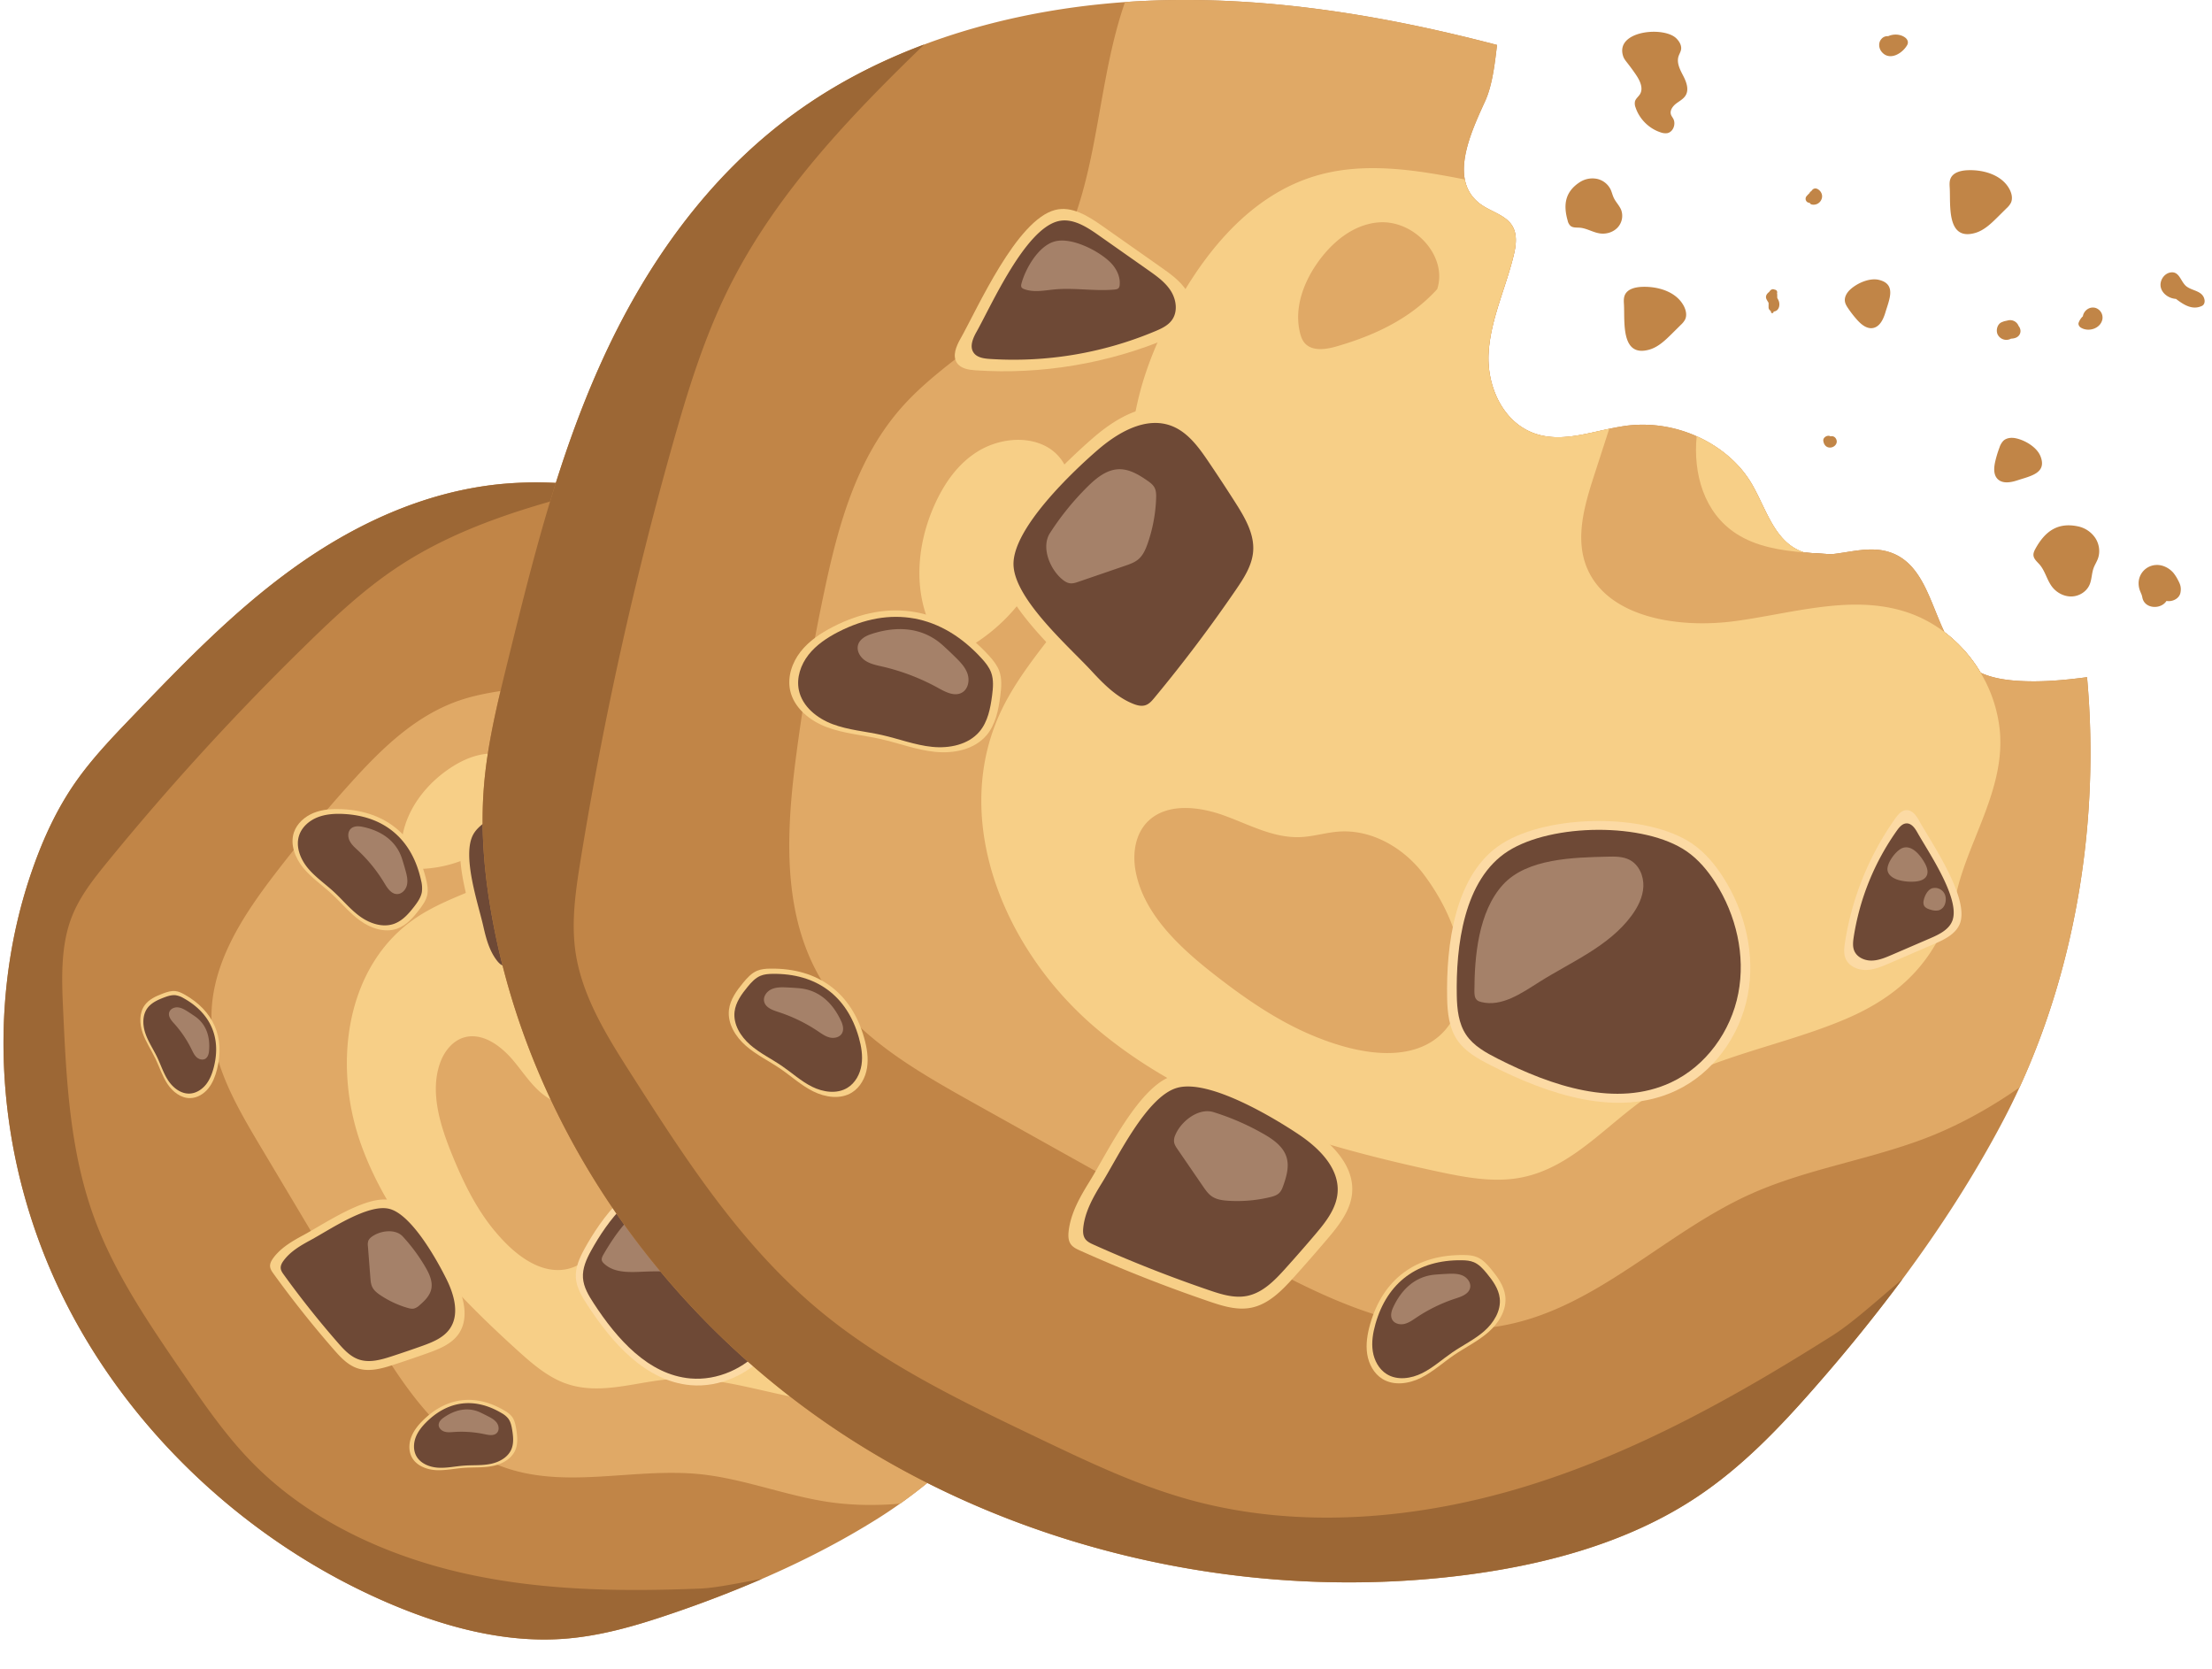
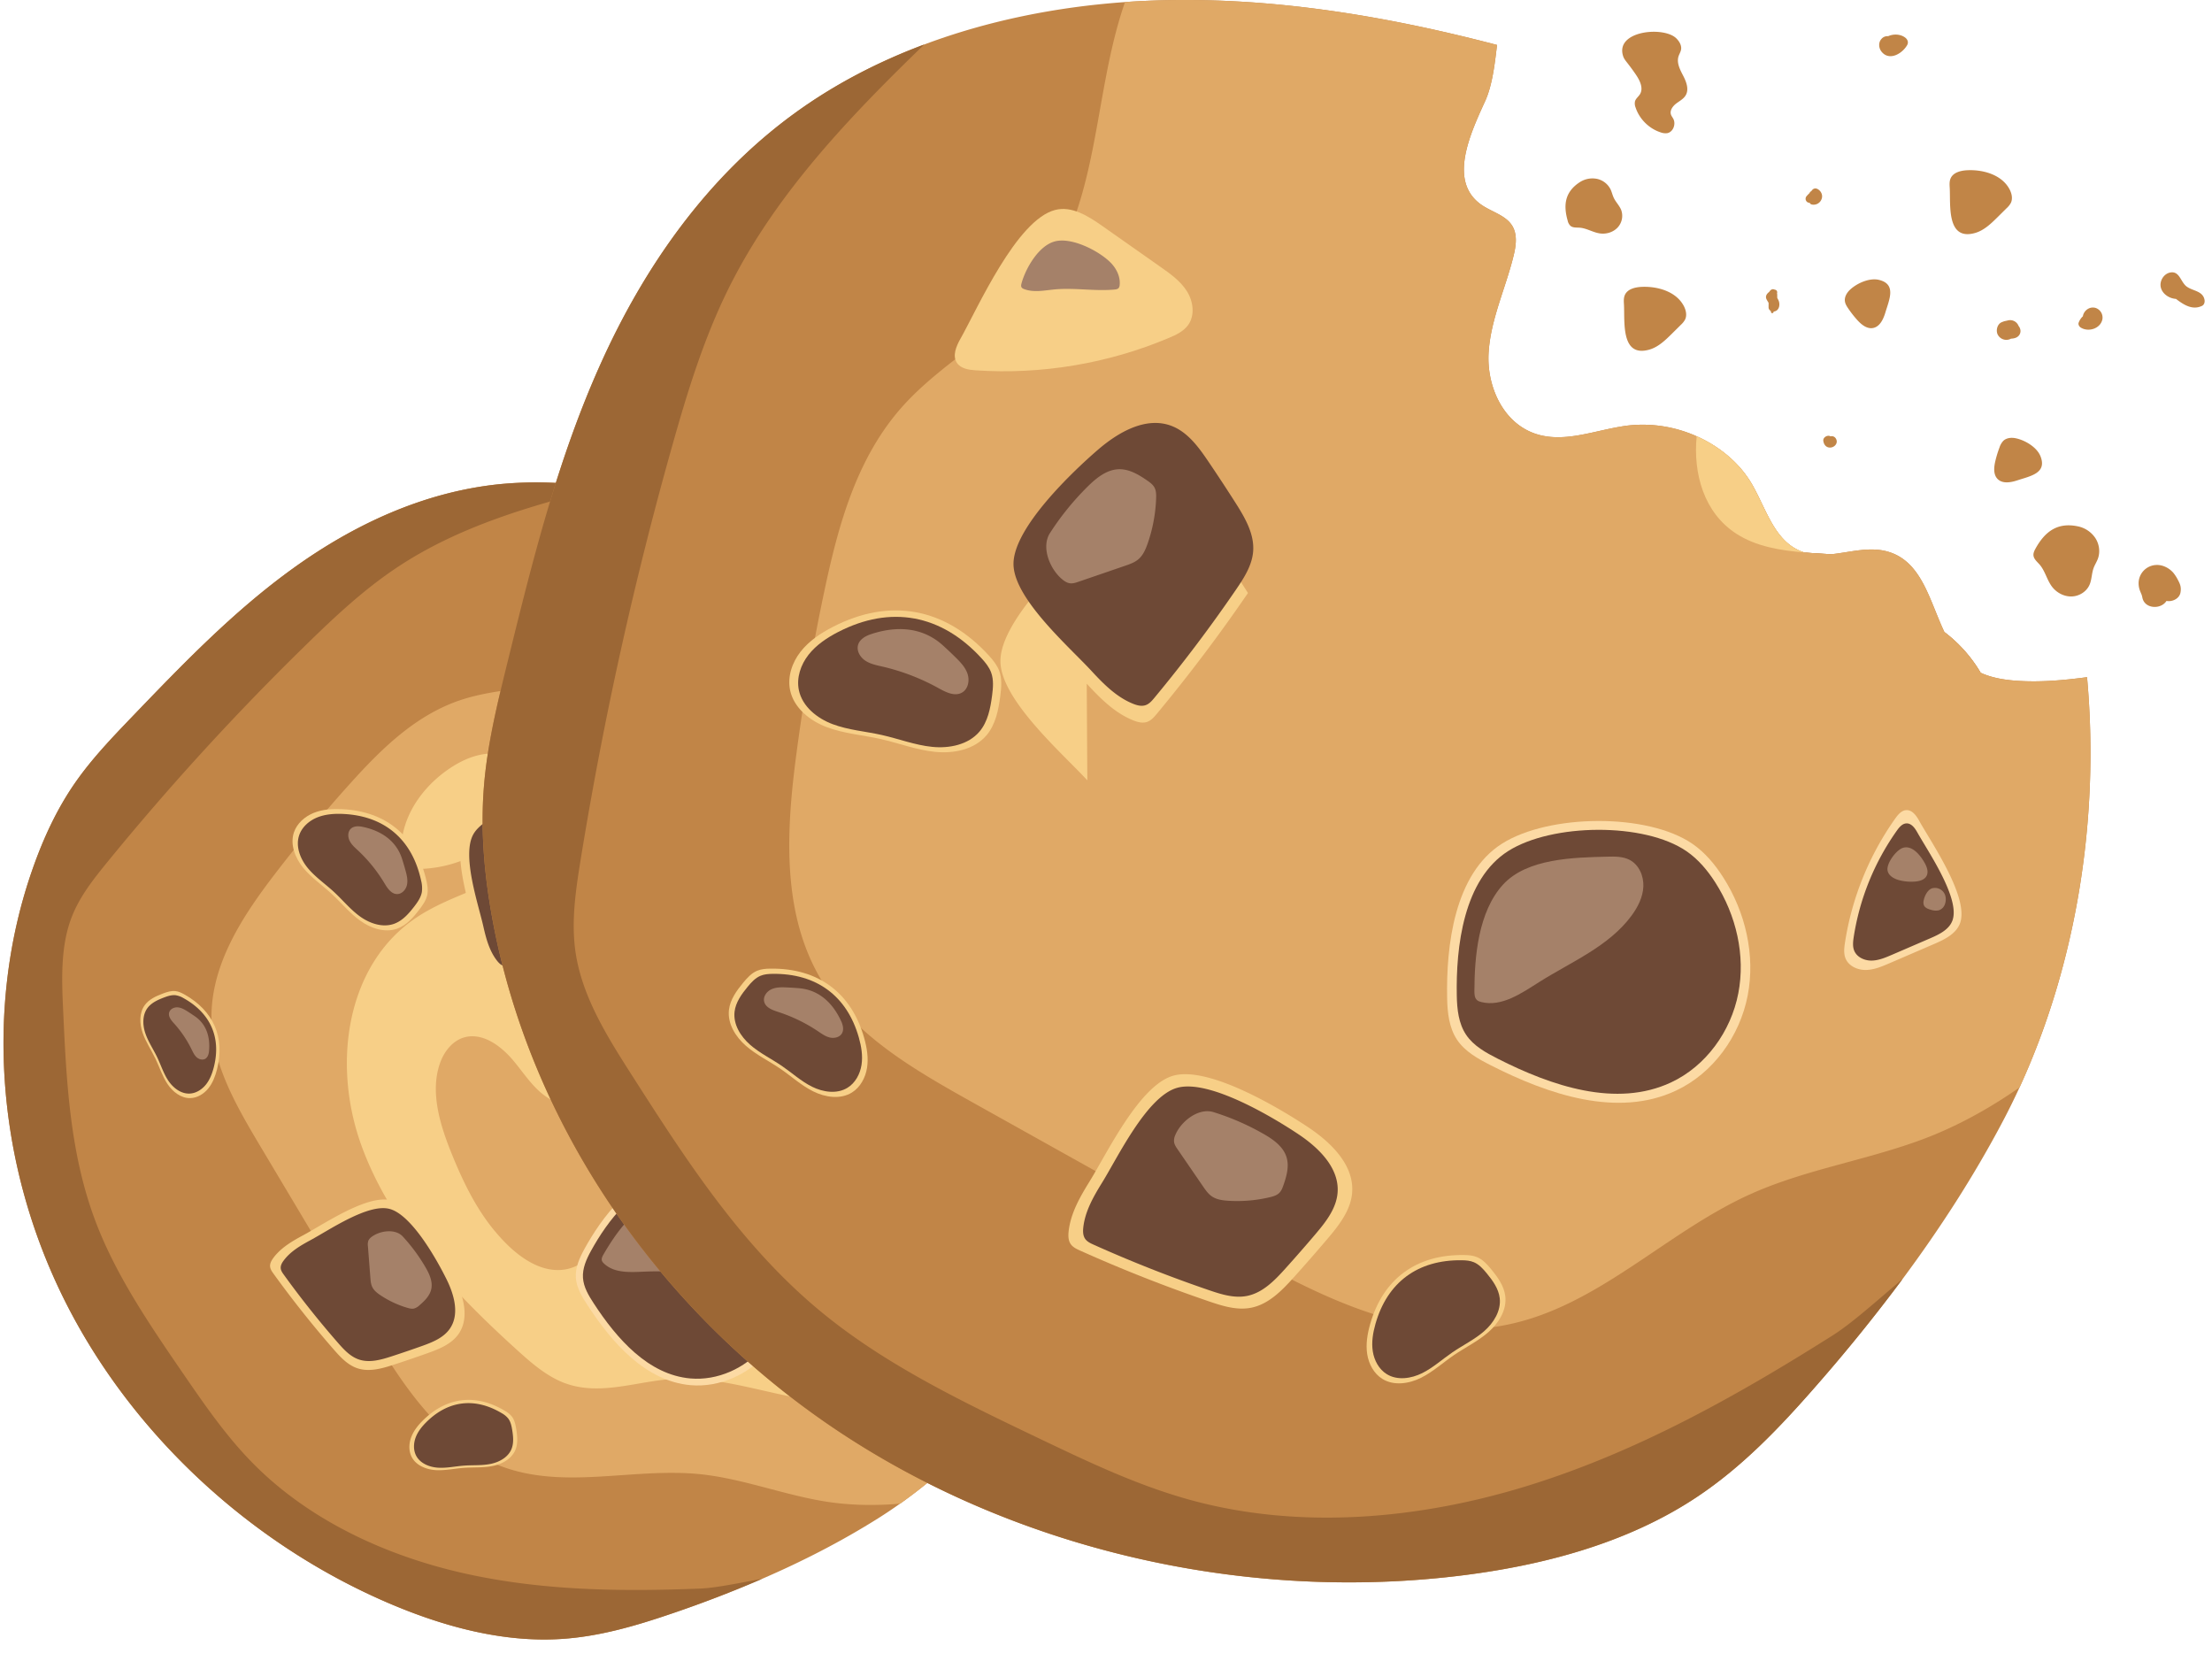
<svg xmlns="http://www.w3.org/2000/svg" width="110" height="83" viewBox="0 0 110 83">
  <path fill="#c18547" d="M48.131 55.258l.245.16c-.297-.133-.574-.292-.791-.526.18.125.364.245.546.366m2.679 6.33a2.352 2.352 0 01-.123-.197c-.278-.51-.309-1.08-.26-1.66.25.59.377 1.226.383 1.857m-4.347-17.322a.69.69 0 01.186-.263c.187-.138.45-.058.656.049.506.264.966.755.931 1.326-.01.157-.065.325-.197.414a.7.7 0 01-.217.083l-.428.112c-.314.084-.643.166-.957.087-1.01-.257-.24-1.28.026-1.808m11.85 2.154a.696.696 0 01.187-.263c.187-.138.45-.058.655.048.507.265.966.756.932 1.327-.01.157-.066.324-.197.414a.691.691 0 01-.217.083l-.429.112c-.313.084-.643.166-.956.087-1.01-.257-.24-1.28.025-1.808m-7.555-9.636c-.019.089-.004.18.008.27.024.17.044.34.055.51.018.243-.003.538-.217.656-.089.049-.201.057-.275.13a.373.373 0 00-.09.196c-.085.416.04.87.325 1.185.05.056.109.11.179.136.2.076.432-.115.438-.33 0-.053-.008-.108.003-.161.028-.147.195-.223.342-.242.149-.02.307-.01.438-.085.207-.117.253-.392.263-.63.01-.237.02-.505.196-.666.061-.057.142-.096.196-.16.096-.116.091-.286.05-.43-.169-.588-1.72-1.296-1.911-.379m2.782 10.98c-.15.034-.302.118-.36.262a.604.604 0 00-.023.27c.012.168.035.334.07.499.045.21.131.448.333.522.23.084.471-.084.649-.252.346-.326.829-.66.372-1.094-.246-.235-.72-.282-1.04-.207m2.409 7.368c-.114-.103-.27-.178-.421-.143a.599.599 0 00-.233.136 3.69 3.69 0 00-.37.344c-.147.157-.29.363-.236.573.063.236.34.336.58.385.466.096 1.015.3 1.11-.323.049-.336-.184-.752-.43-.972M54.623 58.8a.415.415 0 00-.173.164c-.055.12 0 .257.024.387.055.287-.047.585-.012.875a.85.85 0 00.412.637.711.711 0 00.745-.03c.165-.117.265-.307.42-.437.094-.08.206-.134.3-.215a.822.822 0 00.276-.668.965.965 0 00-.325-.653c-.52-.462-1.053-.432-1.667-.06M46.22 40.774a.35.35 0 00-.007.2c.04.103.153.153.245.214.203.138.32.375.512.527a.715.715 0 00.623.133.597.597 0 00.424-.459c.028-.168-.025-.34-.01-.51.008-.102.041-.202.05-.305a.692.692 0 00-.231-.561.813.813 0 00-.581-.193c-.583.035-.883.368-1.026.954m12.156 21.468a1.45 1.45 0 00-.014-.314.77.77 0 00-.38-.536.638.638 0 00-.851.248.754.754 0 00-.09.263l-.017.14-.025.086c-.138.388.347.695.666.526a.39.39 0 00.072.048l.01.006c.156.083.37.074.486-.062.11-.13.137-.237.141-.405m-.386-10.353a.267.267 0 000-.103l.003-.01a.314.314 0 00-.229-.34l-.097-.03-.043-.014v.002a.705.705 0 00-.085-.014c-.172-.016-.336.168-.328.333.01.187.147.315.33.327l.004.002c.108.056.233.086.34.014a.243.243 0 00.105-.167m-7.47.154c.017-.102-.041-.178-.12-.199-.01-.014-.018-.028-.033-.04-.075-.059-.219-.05-.262.05-.05.12-.036.255.09.323.124.067.302.018.325-.134m.663-5.153c.013-.047.012-.094.013-.141l.06-.108c.006-.01.007-.02.01-.03.042-.039.06-.106.007-.148l-.007-.004a.121.121 0 00-.11-.063.24.24 0 00-.098.03c-.077.009-.15.036-.188.101-.035.061-.018.15-.023.22l-.075.13a.142.142 0 00.001.148l-.014.045c-.017.057.072.08.09.024l.017.01c.156.057.28-.073.317-.213m3.121-2.731a.144.144 0 00-.19-.053c-.014.007-.028.01-.042.014a.08.08 0 00-.072.024c-.048.014-.096.026-.146.043-.12.044-.125.203-.024.251a.11.11 0 00.03.087.294.294 0 00.392.014c.117-.09.132-.26.053-.38m9.745 10.082c.104-.3-.2-.466-.306-.708-.108-.242.06-.593-.244-.708-.221-.084-.49.064-.553.286-.066.229.068.482.26.607l.019.048c.126.295.293.59.644.615.088.005.154-.066.18-.14m-3.432-1.662c-.136-.14-.362-.126-.497.006a.222.222 0 00-.025.03.57.57 0 00-.236.116c-.055.042-.054.13-.026.185.144.275.564.377.79.137a.353.353 0 00-.005-.476m-1.024-11.451a.6.6 0 00-.488-.34.273.273 0 00-.252-.034c-.159.05-.242.227-.218.384.064.431.595.42.887.249.096-.057.111-.164.071-.26" />
  <path fill="#c18547" d="M44.763 74.76c-.357.252-.715.493-1.08.723-1.833 1.154-3.776 2.15-5.788 3.02a59.558 59.558 0 01-4.467 1.717c-1.784.61-3.619 1.154-5.542 1.272-2.902.18-5.862-.625-8.603-1.803-7.041-3.028-12.984-8.657-16.235-15.375-3.25-6.718-3.771-14.45-1.421-21.124.527-1.5 1.196-2.954 2.1-4.257.83-1.197 1.845-2.256 2.857-3.31 2.513-2.615 5.04-5.244 8.012-7.38 2.97-2.138 6.435-3.776 10.223-4.168a18.904 18.904 0 015.076.187c2.33.388 4.634 1.166 6.79 2.215.25.122.498.247.746.376 3.626 1.902 6.824 4.525 9.722 7.392-.439.592-.874 1.158-1.342 1.49-.763.54-1.697 1.21-1.97 2.005-.11.318-.113.653.041 1.009.175.401.548.747.58 1.173.028.373-.218.69-.47.955-.81.85-1.819 1.534-2.458 2.512-.64.977-.797 2.417.083 3.32.583.598 1.431.795 2.243 1.059.214.07.428.146.633.234a4.594 4.594 0 011.87 1.515c.514.709.824 1.55.83 2.384.008 1.02-.341 2.179.384 2.98l.012.014c.182.125.365.244.546.366.08.053.163.105.245.158.495.219 1.046.366 1.476.676.074.052.142.107.208.17.922.886.462 2.203.359 3.46v.002c.251.59.378 1.226.385 1.857.24.34.579.62.933.86.68.462 1.429.809 2.196 1.126-2.08 4.502-5.327 8.466-9.174 11.19" />
  <path fill="#9c6735" d="M29.894 24.263a18.91 18.91 0 00-5.077-.186c-3.787.392-7.252 2.03-10.222 4.167-2.97 2.136-5.499 4.765-8.012 7.38-1.012 1.055-2.027 2.113-2.857 3.31-.904 1.303-1.573 2.757-2.1 4.258-2.35 6.672-1.828 14.406 1.42 21.123 3.25 6.718 9.194 12.347 16.235 15.375 2.74 1.179 5.702 1.983 8.602 1.803 1.924-.118 3.758-.664 5.543-1.272a59.624 59.624 0 004.468-1.718c-1.139.203-2.28.45-3.081.482-3.902.155-7.867.111-11.744-.76-3.876-.872-7.69-2.631-10.486-5.463-1.338-1.354-2.412-2.92-3.481-4.475-1.662-2.426-3.343-4.88-4.36-7.582-1.266-3.361-1.44-6.927-1.6-10.425-.074-1.604-.14-3.259.439-4.72.394-.998 1.07-1.853 1.75-2.687a129.611 129.611 0 019.988-10.909c1.4-1.365 2.839-2.705 4.487-3.791 2.993-1.975 6.496-3.013 10.087-3.91" />
  <path fill="#e0a966" d="M44.767 74.762c-1.289.113-2.582.083-3.8-.118-2.062-.343-4.07-1.13-6.14-1.345-3.344-.344-6.78.803-9.955-.416-3.018-1.158-4.889-4.093-6.512-6.813-1.798-3.017-3.597-6.031-5.395-9.046-1.121-1.88-2.272-3.848-2.43-5.95-.216-2.843 1.41-5.364 3.101-7.573a74.16 74.16 0 013.758-4.523c1.558-1.73 3.283-3.446 5.57-4.19 1.933-.63 4.128-.517 6.026-1.23 3.374-1.269 5.036-4.783 7.699-7.079.251.122.499.248.746.377 3.626 1.902 6.824 4.524 9.721 7.39-.438.593-.872 1.16-1.34 1.49-.763.542-1.697 1.212-1.971 2.006-.11.318-.113.653.04 1.009.177.402.55.748.582 1.174.027.372-.218.69-.47.954-.81.85-1.82 1.535-2.459 2.513-.639.976-.797 2.416.083 3.32.583.598 1.432.794 2.243 1.059.215.07.429.145.633.233a4.594 4.594 0 011.87 1.515c.515.71.825 1.55.83 2.385.008 1.02-.34 2.178.384 2.979l.013.014c.18.125.364.245.546.366l.244.159c.495.218 1.046.366 1.476.675.073.052.143.108.208.17.922.887.463 2.203.359 3.46l.001.003c.25.59.378 1.226.384 1.856.24.341.58.621.933.86.68.462 1.43.81 2.197 1.126-2.08 4.502-5.328 8.466-9.175 11.19" />
  <path fill="#f7cf87" d="M50.393 63.628c-.812 1.813-2.733 2.718-4.034 4.052-1.536 1.573-3.197 2.286-5.636 1.991-2.429-.293-4.837-1.266-7.245-1.111-1.792.113-3.595.842-5.33.232-.907-.32-1.66-.97-2.376-1.615-3.276-2.96-6.417-6.305-7.838-10.333-1.419-4.03-.69-8.876 2.736-11.197 1.825-1.235 4.202-1.653 5.953-2.982 1.452-1.102 2.346-2.731 3.595-4.038.872-.912 1.915-1.66 3.024-2.298 1.855-1.065 4.092-1.839 6.283-1.268 1.646.429 3.022 1.545 4.315 2.674a1.34 1.34 0 00.04 1.01c.176.401.55.746.581 1.173.027.372-.217.69-.47.955-.81.849-1.82 1.534-2.458 2.511-.64.977-.798 2.417.083 3.321.583.597 1.43.794 2.243 1.059l-1.257 1.132c-.844.762-1.736 1.616-1.846 2.753-.174 1.828 1.733 3.36 3.554 4.105 1.82.747 3.885 1.192 5.231 2.614.38.4.674.862.88 1.353l.002.001a4.9 4.9 0 01.383 1.857 4.836 4.836 0 01-.413 2.049M38.103 37.62c-.86.364-1.635.993-1.897 1.867-.044.145-.073.302-.028.452.1.342.506.51.86.598 1.387.349 2.751.45 4.06.029.898-.797.533-2.531-.647-3.057-.755-.338-1.624-.195-2.348.111m-13.52 23.56c3.468 4.223 6.45.95 5.919-3.244-.138-1.096-.763-2.23-1.814-2.737-.403-.197-.848-.291-1.244-.5-.815-.421-1.313-1.239-1.892-1.937-.58-.7-1.434-1.363-2.309-1.218-.69.117-1.16.717-1.374 1.351-.485 1.427.013 3.045.608 4.507.54 1.328 1.173 2.647 2.104 3.779m1.992-22.687c.308.488.306 1.078.08 1.559-.286.61-.756.708-1.309 1.017-.213.12-.364.311-.527.487-1.004 1.09-2.602 1.662-4.158 1.65-.158 0-.328-.011-.46-.105-.177-.127-.224-.358-.238-.564-.12-1.693.88-3.245 2.244-4.223.637-.457 1.384-.822 2.205-.851.821-.03 1.722.332 2.163 1.03" />
  <path fill="#f7cf87" d="M47.573 54.884l.013.014c-.693-.479-1.351-1.02-1.722-1.742-.62-1.201-.264-2.573.496-3.636.514.71.825 1.55.83 2.385.009 1.02-.34 2.178.383 2.98M21.062 70.594c-.252.245-.48.522-.607.85-.126.325-.14.709.028 1.017.223.408.713.604 1.178.634.466.028.927-.076 1.392-.11.478-.037.964 0 1.435-.093.472-.092.947-.348 1.137-.789.142-.33.103-.708.044-1.063-.036-.213-.082-.434-.213-.607a1.218 1.218 0 00-.355-.29c-1.44-.858-2.87-.684-4.039.451" />
  <path fill="#6e4936" d="M21.234 70.677c-.231.225-.442.48-.558.78-.115.3-.128.652.026.935.205.376.656.555 1.084.583.426.027.85-.07 1.277-.102.441-.034.888.001 1.32-.084.434-.085.871-.32 1.046-.725.13-.305.094-.65.04-.977-.033-.197-.076-.4-.197-.559a1.11 1.11 0 00-.325-.266c-1.323-.789-2.639-.63-3.713.415" />
-   <path fill="#a58169" d="M22.052 70.492c-.12.086-.238.208-.237.358.001.157.14.286.29.333.15.045.312.028.469.017a5.53 5.53 0 011.53.11c.208.045.461.09.608-.066.122-.13.1-.346 0-.492-.1-.146-.26-.238-.418-.32a13.34 13.34 0 00-.4-.2c-.634-.298-1.28-.138-1.842.26" />
  <path fill="#fcdaa4" d="M29.063 62.1c-.244.442-.46.927-.426 1.431.033.497.304.944.577 1.361 1.224 1.88 2.896 3.785 5.131 3.98 1.43.124 2.88-.532 3.821-1.616.942-1.085 1.385-2.557 1.32-3.991-.024-.528-.115-1.06-.342-1.537-.82-1.732-3.817-3.404-5.733-3.33-1.973.079-3.475 2.12-4.349 3.702" />
  <path fill="#6e4936" d="M29.389 62.195c-.229.413-.43.87-.399 1.34.031.467.285.885.54 1.276 1.148 1.76 2.713 3.546 4.807 3.727 1.34.116 2.697-.498 3.578-1.513.882-1.016 1.298-2.396 1.237-3.739-.023-.494-.108-.993-.32-1.44-.768-1.621-3.575-3.186-5.37-3.117-1.847.073-3.255 1.983-4.073 3.466" />
  <path fill="#a58169" d="M30.01 62.372c-.054.095-.11.204-.078.31a.342.342 0 00.1.138c.523.506 1.354.434 2.082.404 1.332-.053 2.729.14 3.95-.394.337-.148.66-.359.86-.67.2-.31.25-.733.05-1.044-.14-.224-.383-.36-.615-.485-1.018-.553-2.445-1.348-3.63-.973-1.215.384-2.114 1.67-2.719 2.715" />
  <path fill="#f7cf87" d="M15.089 61.411c-.557.299-1.123.628-1.498 1.137-.09.123-.172.267-.16.419.01.136.092.255.173.366a51.991 51.991 0 002.997 3.77c.328.374.684.76 1.156.923.589.204 1.235.02 1.828-.173a63.263 63.263 0 001.668-.569c.585-.208 1.203-.453 1.556-.964.542-.786.245-1.865-.177-2.721-.507-1.027-1.927-3.61-3.186-3.921-1.186-.295-3.331 1.182-4.357 1.733" />
  <path fill="#6e4936" d="M15.447 61.659c-.5.268-1.006.563-1.343 1.02-.082.11-.154.239-.144.375.009.123.083.229.156.329a46.455 46.455 0 002.688 3.38c.294.337.613.684 1.037.83.528.182 1.108.017 1.639-.156.5-.163 1-.333 1.496-.51.524-.187 1.08-.407 1.396-.866.486-.705.22-1.672-.159-2.44-.455-.921-1.729-3.238-2.857-3.517-1.065-.264-2.989 1.06-3.908 1.554" />
  <path fill="#a58169" d="M18.488 61.494a.493.493 0 00-.169.191.606.606 0 00-.022.285l.121 1.562c.012.157.025.317.094.458.086.178.25.306.415.415.408.271.857.482 1.328.62.112.033.23.062.343.034a.682.682 0 00.268-.164c.25-.216.502-.464.577-.785.089-.38-.09-.77-.287-1.107a8.701 8.701 0 00-1.129-1.526c-.37-.398-1.129-.29-1.54.017" />
  <path fill="#f7cf87" d="M23.663 46.358c.151.675.334 1.366.76 1.91.102.132.23.26.393.292.147.03.297-.023.437-.076A56.872 56.872 0 0030.1 46.43c.493-.235 1.003-.497 1.313-.947.386-.562.382-1.295.352-1.976a68.142 68.142 0 00-.112-1.924c-.048-.677-.126-1.4-.56-1.92-.67-.803-1.892-.804-2.918-.611-1.232.233-4.366.975-5.063 2.208-.658 1.166.27 3.856.55 5.099" />
  <path fill="#6e4936" d="M24.034 46.052c.136.604.3 1.224.681 1.713.093.118.207.233.353.262.133.026.266-.021.392-.068a51.023 51.023 0 004.348-1.843c.441-.212.9-.446 1.178-.85.346-.503.342-1.162.314-1.772a60.62 60.62 0 00-.099-1.726c-.043-.607-.113-1.255-.503-1.723-.6-.72-1.697-.72-2.617-.547-1.105.21-3.917.874-4.54 1.98-.591 1.045.242 3.46.493 4.574" />
  <path fill="#a58169" d="M24.75 42.799a.547.547 0 00.155.233.667.667 0 00.292.107l1.68.329c.17.032.344.066.512.035.213-.039.394-.174.557-.316a5.35 5.35 0 001.041-1.217c.068-.107.134-.225.137-.352a.75.75 0 00-.094-.33c-.155-.326-.342-.664-.66-.838-.373-.204-.835-.129-1.248-.02a9.548 9.548 0 00-1.938.742c-.528.273-.636 1.105-.434 1.627" />
  <path fill="#f7cf87" d="M10.793 53.164c-.087.34-.212.677-.432.95-.219.273-.545.476-.896.485-.464.011-.88-.316-1.137-.703-.258-.389-.398-.842-.6-1.261-.208-.432-.483-.834-.638-1.289-.156-.454-.172-.995.115-1.379.214-.288.562-.443.898-.569.203-.076.417-.146.633-.119.152.02.293.088.428.162 1.463.818 2.028 2.143 1.629 3.723" />
  <path fill="#6e4936" d="M10.634 53.057c-.08.312-.194.62-.396.872-.203.25-.501.438-.823.445-.428.011-.81-.29-1.047-.646-.237-.356-.365-.772-.55-1.158-.191-.399-.444-.768-.587-1.185-.143-.417-.158-.914.105-1.268.199-.264.517-.406.826-.523.187-.07.384-.134.582-.109a1.11 1.11 0 01.393.149c1.345.75 1.865 1.97 1.497 3.423" />
  <path fill="#a58169" d="M10.395 52.26c-.013.149-.061.311-.19.386-.138.077-.319.022-.434-.085-.114-.108-.18-.256-.25-.398a5.551 5.551 0 00-.86-1.27c-.144-.158-.308-.354-.247-.558.051-.171.25-.263.427-.248.176.014.336.108.486.202.126.081.25.163.372.247.575.4.76 1.04.696 1.725" />
  <path fill="#f7cf87" d="M17.009 40.232c-.477-.023-.965.007-1.407.185-.443.178-.836.522-.987.974-.199.601.063 1.272.466 1.761.402.49.936.852 1.402 1.282.482.442.897.96 1.427 1.342.53.382 1.228.618 1.843.397.46-.165.8-.555 1.097-.944.18-.235.356-.486.406-.777.035-.207.001-.417-.042-.622-.485-2.23-1.988-3.493-4.204-3.598" />
  <path fill="#6e4936" d="M17.076 40.47c-.438-.02-.887.008-1.294.171-.407.164-.769.479-.906.895-.184.554.056 1.17.427 1.62.371.45.86.783 1.29 1.178.443.405.824.882 1.31 1.233.49.352 1.128.568 1.695.365.423-.153.734-.511 1.009-.868.164-.215.326-.446.372-.715a1.52 1.52 0 00-.039-.571c-.444-2.05-1.827-3.21-3.864-3.307" />
  <path fill="#a58169" d="M18.023 41.11c-.199-.043-.43-.044-.578.096-.154.147-.155.404-.06.596.094.193.26.338.418.484a7.53 7.53 0 011.312 1.624c.15.25.34.542.633.544.241 0 .438-.22.49-.456.052-.237-.008-.482-.072-.716a14.848 14.848 0 00-.173-.583c-.293-.907-1.05-1.4-1.97-1.59" />
  <path fill="#f7cf87" d="M25.86 33.756c-.258.152-.545.367-.526.665.016.243.234.416.437.551a14.815 14.815 0 006.383 2.385c.272.035.56.059.81-.053.38-.171.568-.625.551-1.042-.016-.417-.195-.808-.371-1.185-.348-.753-.698-1.506-1.047-2.257-.25-.54-.566-1.138-1.138-1.298-1.338-.375-4.044 1.608-5.1 2.234" />
  <path fill="#6e4936" d="M26.465 33.828c-.22.13-.466.316-.45.572.015.208.202.356.375.472a12.72 12.72 0 005.48 2.048c.232.03.479.05.692-.046.327-.146.489-.536.475-.894-.014-.358-.168-.694-.319-1.018l-.898-1.937c-.215-.464-.486-.976-.977-1.114-1.148-.322-3.47 1.38-4.378 1.918" />
  <path fill="#a58169" d="M28.674 33.154c-.033.033-.069.071-.068.119 0 .039.024.072.047.101.228.277.59.39.914.54.632.29 1.172.756 1.805 1.046.046.021.1.041.148.026a.189.189 0 00.084-.074c.17-.237.19-.556.115-.837-.147-.552-.725-1.453-1.318-1.607-.568-.148-1.345.309-1.726.685" />
  <path fill="#fcdaa4" d="M46.378 64.982c.004-.204-.019-.45-.2-.544-.147-.077-.327-.013-.478.056a10.145 10.145 0 00-3.678 2.868c-.118.147-.235.306-.26.491-.036.283.161.555.41.695.249.14.541.176.825.21l1.691.198c.405.046.866.077 1.166-.2.698-.644.51-2.934.524-3.774" />
  <path fill="#6e4936" d="M46.114 65.3c.003-.175-.015-.385-.171-.467-.126-.066-.28-.01-.41.05a8.705 8.705 0 00-3.158 2.46c-.1.126-.201.262-.222.422-.032.242.137.476.351.595.213.12.464.152.708.18l1.453.17c.345.041.742.068.999-.17.6-.555.438-2.52.45-3.24" />
  <path fill="#a58169" d="M44.557 65.924c-.063.18.059.373.196.506.134.128.288.233.456.31.132.062.296.104.423.03.131-.077.171-.248.177-.4.008-.294-.05-.793-.398-.864-.242-.047-.77.184-.854.418m.571 1.539a.284.284 0 00-.075.147c-.014.104.066.196.14.27a.532.532 0 00.212.14.331.331 0 00.27-.051.504.504 0 00.172-.223.374.374 0 00-.214-.49c-.172-.071-.396.083-.505.207" />
  <path fill="#c18547" d="M90.677 27.536c.138.008.277.014.417.02-.462.05-.918.051-1.354-.083.313.025.626.044.937.063m7.815 5.917c-.1-.047-.2-.1-.293-.156-.709-.431-1.153-1.114-1.509-1.867a7.002 7.002 0 011.802 2.023M80.757 15.13c-.01-.155-.018-.317.044-.46.131-.302.515-.393.845-.407.816-.034 1.734.245 2.1.975.1.203.15.45.05.653a1 1 0 01-.207.258l-.45.446c-.33.326-.678.663-1.122.789-1.433.405-1.21-1.412-1.26-2.254m16.2-5.8c-.01-.155-.018-.317.044-.46.131-.302.515-.393.845-.407.816-.034 1.734.245 2.1.975.1.203.15.45.05.653a.987.987 0 01-.207.258l-.45.446c-.33.326-.678.663-1.122.789-1.433.405-1.21-1.412-1.26-2.254M80.718 2.797c.04.123.124.226.204.328.151.193.296.39.433.592.195.288.379.667.2.965-.076.125-.209.216-.249.357a.533.533 0 00.03.307c.191.576.67 1.05 1.247 1.236a.69.69 0 00.32.04c.3-.05.451-.452.306-.72-.037-.068-.088-.13-.113-.203-.069-.203.083-.414.251-.545.17-.13.373-.232.481-.417.172-.293.033-.665-.123-.967-.157-.302-.336-.64-.235-.965.036-.115.106-.22.127-.338.037-.211-.09-.418-.243-.566-.63-.608-3.054-.376-2.636.896m11.283 11.606c-.16.15-.287.363-.256.58.018.13.09.243.162.35.135.2.284.39.444.57.206.23.482.46.786.407.344-.06.521-.44.621-.775.196-.651.555-1.407-.32-1.619-.472-.114-1.093.166-1.437.487m8.247 7.389c-.216-.046-.462-.027-.623.124a.855.855 0 00-.193.334 5.424 5.424 0 00-.21.69c-.07.3-.1.658.117.877.247.248.66.174.991.063.647-.213 1.471-.354 1.142-1.192-.178-.452-.764-.799-1.224-.896m.97 5.494c-.055.1-.106.211-.097.326.017.187.184.319.307.46.274.317.36.757.611 1.092.225.3.59.498.964.493.375-.004.746-.226.901-.568.12-.264.108-.569.206-.841.06-.166.16-.314.219-.48.12-.337.061-.726-.136-1.024a1.378 1.378 0 00-.87-.575c-.972-.2-1.61.216-2.105 1.117M77.96 10.979a.5.5 0 00.137.25c.121.102.298.081.455.092.35.025.663.236 1.01.285.312.045.646-.054.866-.279a.854.854 0 00.197-.872c-.085-.227-.273-.402-.376-.622-.063-.134-.093-.28-.156-.414a.989.989 0 00-.687-.528 1.16 1.16 0 00-.858.175c-.696.46-.828 1.085-.587 1.913m30.359 17.883a2.108 2.108 0 00-.24-.379c-.205-.24-.532-.407-.853-.392a.912.912 0 00-.877.914c0 .134.028.267.077.39l.078.187c.008.032.03.112.031.124.106.578.926.61 1.2.173.04.008.08.011.124.01h.016c.252-.01.51-.17.556-.423.044-.24.001-.392-.112-.604m-7.867-12.53a.382.382 0 00-.074-.128l-.004-.014a.45.45 0 00-.525-.258l-.143.032-.063.014.002.004a1.004 1.004 0 00-.114.043c-.225.102-.297.446-.169.644a.483.483 0 00.644.169h.005c.173-.007.349-.06.43-.226a.347.347 0 00.01-.28m-9.132 5.523c-.053-.138-.179-.19-.29-.16-.023-.01-.044-.023-.072-.026-.134-.018-.306.094-.287.248.024.187.137.341.344.336.2-.006.385-.193.306-.398m-2.854-6.857c-.019-.067-.053-.125-.086-.184a17.292 17.292 0 01-.002-.176c0-.017-.007-.03-.01-.044.026-.079-.003-.175-.097-.188h-.011a.173.173 0 00-.181 0 .342.342 0 00-.1.109c-.089.064-.16.15-.16.258 0 .1.085.198.13.288l-.001.215a.2.2 0 00.107.181l.014.066c.02.083.148.048.127-.035.01-.001.02.002.03 0 .232-.04.294-.29.24-.49m1.91-5.603c-.103-.051-.207-.022-.274.072-.012.017-.027.03-.04.046a.113.113 0 00-.072.081c-.051.051-.103.101-.15.157-.12.14-.01.34.148.33a.16.16 0 00.1.085.42.42 0 00.494-.264c.081-.193-.021-.415-.206-.507m19.251 5.511c-.084-.445-.58-.434-.884-.656-.307-.224-.35-.779-.809-.703-.332.055-.56.428-.479.749.083.33.427.546.755.566l.057.045c.368.274.785.52 1.238.299.11-.054.143-.19.122-.3m-5.428.401c-.268-.074-.537.105-.61.363a.317.317 0 00-.01.055.814.814 0 00-.209.313c-.038.09.025.2.1.247.375.238.968.064 1.075-.393a.504.504 0 00-.346-.585M94.744 1.87c-.232-.176-.578-.194-.847-.071a.39.39 0 00-.336.138c-.16.176-.137.453.004.63.388.488 1.038.096 1.276-.325.078-.14.02-.282-.097-.372" />
  <path fill="#c18547" d="M100.429 54.068c-.261.566-.533 1.12-.821 1.665-1.443 2.738-3.136 5.357-5.002 7.87a85.083 85.083 0 01-4.302 5.317c-1.772 2.026-3.651 4.011-5.947 5.532-3.46 2.295-7.698 3.414-11.931 3.915-10.874 1.282-22.247-1.437-31.068-7.427-8.818-5.99-14.986-15.184-16.847-25.118-.42-2.233-.63-4.51-.442-6.768.172-2.073.672-4.108 1.171-6.135 1.24-5.031 2.49-10.09 4.64-14.854 2.148-4.767 5.265-9.268 9.672-12.457 1.95-1.413 4.116-2.538 6.412-3.396C49.124 1.027 52.53.345 55.947.103c.397-.03.793-.05 1.191-.067 5.845-.238 11.674.723 17.307 2.199-.119 1.047-.252 2.057-.594 2.803-.558 1.213-1.235 2.71-1.007 3.888.092.47.327.889.773 1.219.504.372 1.212.532 1.555 1.036.3.442.224 1.01.101 1.518-.396 1.63-1.155 3.196-1.247 4.864-.093 1.665.74 3.559 2.475 4.049 1.148.322 2.337-.04 3.53-.293.316-.066.634-.126.95-.164a6.564 6.564 0 013.396.539c1.144.51 2.127 1.329 2.73 2.356.74 1.258 1.135 2.94 2.603 3.413.01.002.016.006.026.008.313.026.626.044.937.064.137.008.276.014.416.02.768-.082 1.555-.294 2.308-.218.128.012.254.031.38.063 1.774.437 2.145 2.395 2.915 4.024l.002.002a6.993 6.993 0 011.802 2.023c.54.25 1.16.353 1.768.397 1.17.086 2.346-.021 3.522-.176.643 7.056-.544 14.28-3.357 20.398" />
  <path fill="#9c6735" d="M45.964 2.21c-2.296.858-4.462 1.982-6.413 3.395-4.406 3.19-7.523 7.692-9.67 12.458-2.15 4.764-3.402 9.822-4.641 14.854-.499 2.027-1 4.062-1.17 6.135-.189 2.258.022 4.535.44 6.768 1.862 9.934 8.03 19.128 16.848 25.118 8.82 5.99 20.193 8.709 31.068 7.426 4.233-.5 8.47-1.619 11.93-3.915 2.296-1.52 4.176-3.505 5.948-5.532a85.177 85.177 0 004.302-5.317c-1.264 1.064-2.5 2.185-3.469 2.797-4.716 2.98-9.653 5.757-15.07 7.447-5.42 1.692-11.394 2.24-16.876.734-2.623-.721-5.072-1.89-7.503-3.051-3.79-1.813-7.623-3.65-10.81-6.266-3.968-3.254-6.73-7.54-9.426-11.755-1.238-1.932-2.5-3.931-2.83-6.154-.224-1.515.003-3.056.247-4.572a185.159 185.159 0 014.565-20.632c.757-2.687 1.58-5.374 2.842-7.895 2.295-4.581 5.887-8.368 9.688-12.043" />
  <path fill="#e0a966" d="M100.429 54.068c-1.514 1.06-3.136 1.947-4.785 2.567-2.799 1.049-5.843 1.507-8.56 2.722-4.381 1.962-7.811 5.835-12.614 6.596-4.558.723-8.97-1.572-12.92-3.778l-13.137-7.337c-2.73-1.525-5.56-3.138-7.258-5.625-2.297-3.364-2.084-7.644-1.57-11.586.364-2.776.835-5.538 1.418-8.28.691-3.253 1.601-6.606 3.897-9.16 1.942-2.162 4.74-3.59 6.578-5.827 3.267-3.98 2.812-9.516 4.468-14.257.398-.03.794-.05 1.192-.067 5.845-.238 11.674.723 17.307 2.199-.119 1.047-.252 2.057-.595 2.803-.558 1.213-1.234 2.71-1.006 3.888.091.47.327.889.773 1.219.503.372 1.212.532 1.555 1.036.3.442.224 1.01.101 1.518-.396 1.63-1.155 3.196-1.247 4.864-.093 1.665.74 3.559 2.475 4.049 1.148.322 2.337-.04 3.53-.293.316-.066.634-.126.95-.164a6.564 6.564 0 013.396.539c1.143.51 2.127 1.329 2.73 2.356.739 1.258 1.134 2.94 2.603 3.413.01.002.016.006.025.008.314.026.627.044.938.064.137.008.276.014.416.02.768-.082 1.555-.294 2.308-.218.127.012.253.031.38.063 1.774.437 2.144 2.395 2.915 4.024l.002.002a6.993 6.993 0 011.802 2.023c.54.25 1.16.353 1.768.397 1.17.086 2.346-.021 3.522-.176.643 7.056-.545 14.28-3.357 20.398" />
-   <path fill="#f7cf87" d="M99.443 36.277c.29 2.823-1.44 5.315-2.097 7.895-.775 3.042-2.322 5.111-5.55 6.488-3.214 1.373-6.889 1.888-9.759 3.8-2.136 1.42-3.844 3.61-6.426 4.095-1.351.252-2.749-.015-4.093-.3-6.168-1.323-12.443-3.217-17.08-7.187-4.633-3.97-7.192-10.487-4.612-15.806 1.375-2.832 4.018-5.046 5.235-7.942 1.008-2.399.951-5.054 1.564-7.562.428-1.752 1.183-3.423 2.1-5.004 1.534-2.643 3.748-5.198 6.867-6.057 2.342-.646 4.841-.246 7.247.226.092.471.327.89.773 1.22.504.372 1.212.532 1.555 1.036.3.442.224 1.01.101 1.518-.396 1.63-1.155 3.197-1.247 4.863-.093 1.666.74 3.56 2.475 4.05 1.148.322 2.337-.04 3.53-.292-.248.765-.495 1.533-.744 2.298-.501 1.545-.995 3.238-.318 4.724 1.09 2.386 4.543 2.918 7.33 2.54 2.784-.376 5.657-1.3 8.337-.502.757.224 1.45.584 2.056 1.044l.002.002a7.001 7.001 0 011.802 2.023 6.92 6.92 0 01.952 2.83M65.657 12.874c-.804 1.062-1.316 2.39-1.014 3.656.05.21.125.425.288.579.367.35.99.268 1.493.126 1.966-.56 3.725-1.407 5.045-2.858.543-1.625-1.149-3.505-2.985-3.313-1.176.122-2.149.916-2.827 1.81m.107 38.808c7.313 2.746 8.665-3.432 5.01-8.242-.953-1.257-2.538-2.214-4.201-2.092-.64.046-1.258.246-1.898.273-1.31.06-2.51-.597-3.728-1.046-1.216-.453-2.748-.663-3.727.142-.773.638-.924 1.716-.737 2.654.421 2.11 2.193 3.755 3.975 5.14 1.617 1.257 3.344 2.437 5.306 3.17m-13.752-29.49c.73.384 1.149 1.114 1.212 1.872.082.96-.43 1.416-.892 2.192-.18.3-.23.647-.305.981-.465 2.064-2.032 3.913-3.965 5.01-.197.112-.415.22-.645.198-.31-.03-.532-.283-.697-.527-1.358-2.009-1.227-4.642-.24-6.827.461-1.022 1.125-2.006 2.12-2.63.994-.622 2.367-.817 3.412-.269" />
  <path fill="#f7cf87" d="M89.706 27.46c.01.001.016.006.025.008-1.2-.097-2.399-.296-3.375-.925-1.624-1.043-2.163-2.994-1.983-4.853 1.144.511 2.127 1.329 2.73 2.357.74 1.257 1.135 2.94 2.603 3.413M68.134 65.844c-.136.481-.222.988-.145 1.483.077.493.334.977.762 1.238.567.347 1.314.239 1.91-.058.596-.296 1.093-.754 1.642-1.13.567-.386 1.194-.688 1.71-1.139.518-.45.924-1.107.844-1.788-.06-.51-.378-.95-.705-1.346-.197-.238-.412-.479-.698-.598-.203-.085-.426-.102-.645-.105-2.395-.035-4.04 1.202-4.675 3.443" />
  <path fill="#6e4936" d="M68.4 65.826c-.125.442-.204.908-.133 1.362.07.454.308.899.7 1.138.521.32 1.208.22 1.756-.052.547-.272 1.004-.694 1.51-1.038.52-.356 1.097-.633 1.572-1.048.475-.415.848-1.018.774-1.644-.055-.469-.347-.872-.648-1.237-.18-.22-.378-.44-.641-.55-.186-.078-.391-.093-.593-.096-2.2-.032-3.714 1.105-4.297 3.165" />
-   <path fill="#a58169" d="M69.277 65.01c-.089.193-.146.429-.038.613.114.193.377.254.596.204.22-.051.407-.187.594-.312a7.9 7.9 0 011.97-.957c.29-.094.635-.22.706-.517.058-.247-.122-.5-.35-.61-.23-.109-.494-.107-.748-.096a15.12 15.12 0 00-.637.04c-.997.082-1.681.741-2.093 1.635" />
  <path fill="#fcdaa4" d="M71.964 49.625c.014.721.094 1.475.495 2.075.397.591 1.052.95 1.687 1.273 2.858 1.45 6.287 2.614 9.19 1.257 1.86-.868 3.184-2.716 3.574-4.73.39-2.013-.112-4.152-1.218-5.88-.406-.636-.9-1.229-1.52-1.658-2.252-1.555-7.154-1.483-9.47-.021-2.386 1.504-2.788 5.101-2.738 7.684" />
  <path fill="#6e4936" d="M72.444 49.507c.013.675.088 1.382.464 1.943.372.555.985.891 1.58 1.193 2.677 1.358 5.889 2.448 8.609 1.177 1.74-.813 2.982-2.543 3.346-4.429.366-1.886-.105-3.89-1.14-5.508-.381-.596-.843-1.151-1.425-1.553-2.109-1.457-6.7-1.39-8.87-.02-2.234 1.409-2.611 4.778-2.564 7.197" />
  <path fill="#a58169" d="M73.32 49.284c0 .156.009.33.124.437.06.055.141.083.221.102 1.011.25 1.986-.431 2.866-.988 1.61-1.017 3.476-1.776 4.605-3.31.312-.424.562-.915.586-1.442.025-.525-.216-1.086-.683-1.33-.335-.174-.731-.169-1.109-.159-1.655.042-3.987.078-5.187 1.39-1.227 1.344-1.42 3.576-1.423 5.3" />
  <path fill="#f7cf87" d="M54.182 58.744c-.475.768-.94 1.579-1.04 2.476-.024.218-.022.453.1.633.11.162.298.25.477.33a74.273 74.273 0 006.4 2.522c.674.23 1.39.454 2.09.318.874-.169 1.542-.858 2.137-1.52a88.74 88.74 0 001.658-1.896c.574-.676 1.165-1.42 1.236-2.304.11-1.36-1.029-2.482-2.162-3.24-1.362-.91-4.963-3.088-6.742-2.576-1.679.484-3.278 3.843-4.154 5.257" />
  <path fill="#6e4936" d="M54.804 58.804c-.426.689-.843 1.416-.933 2.222-.022.194-.02.405.09.567.099.145.267.223.427.295a66.362 66.362 0 005.74 2.262c.606.207 1.248.408 1.876.286.785-.152 1.383-.77 1.917-1.364.504-.56 1-1.126 1.487-1.7.515-.606 1.044-1.274 1.108-2.067.098-1.22-.922-2.226-1.94-2.905-1.22-.816-4.45-2.77-6.046-2.31-1.506.433-2.94 3.445-3.726 4.714" />
  <path fill="#a58169" d="M58.454 56.416a.704.704 0 00-.07.358c.017.136.096.255.174.367l1.266 1.846c.127.185.258.375.444.5.234.159.527.198.809.216a7.004 7.004 0 002.085-.18c.162-.04.33-.09.45-.205.108-.105.164-.251.213-.393.156-.446.291-.932.154-1.384-.162-.534-.661-.887-1.146-1.163a12.43 12.43 0 00-2.486-1.082c-.741-.23-1.605.447-1.893 1.12" />
-   <path fill="#f7cf87" d="M54.042 33.994c.67.726 1.389 1.452 2.305 1.82.221.09.47.156.696.08.202-.069.35-.24.487-.405a81.246 81.246 0 004.53-6.004c.44-.644.884-1.332.946-2.11.077-.97-.453-1.875-.976-2.696a97.346 97.346 0 00-1.512-2.301c-.544-.803-1.156-1.642-2.067-1.976-1.4-.513-2.915.357-4.045 1.33-1.357 1.168-4.705 4.325-4.686 6.348.019 1.91 3.089 4.577 4.322 5.914" />
+   <path fill="#f7cf87" d="M54.042 33.994c.67.726 1.389 1.452 2.305 1.82.221.09.47.156.696.08.202-.069.35-.24.487-.405a81.246 81.246 0 004.53-6.004a97.346 97.346 0 00-1.512-2.301c-.544-.803-1.156-1.642-2.067-1.976-1.4-.513-2.915.357-4.045 1.33-1.357 1.168-4.705 4.325-4.686 6.348.019 1.91 3.089 4.577 4.322 5.914" />
  <path fill="#6e4936" d="M54.277 33.358c.6.65 1.245 1.302 2.067 1.633.198.08.421.14.624.07.181-.06.314-.215.436-.362a72.89 72.89 0 004.063-5.385c.395-.578.794-1.195.85-1.893.069-.87-.407-1.682-.876-2.419a86.6 86.6 0 00-1.356-2.063c-.488-.72-1.037-1.473-1.854-1.773-1.256-.46-2.615.32-3.628 1.193-1.217 1.048-4.22 3.88-4.203 5.694.016 1.714 2.77 4.106 3.877 5.305" />
  <path fill="#a58169" d="M52.842 28.82c.105.086.223.16.357.18.148.022.297-.027.438-.076l2.315-.794c.232-.08.47-.162.657-.321.235-.2.362-.497.464-.789a7.652 7.652 0 00.42-2.25c.005-.182.003-.373-.084-.533-.08-.145-.217-.246-.352-.34-.425-.294-.897-.579-1.413-.567-.61.015-1.127.438-1.561.867a13.64 13.64 0 00-1.867 2.303c-.46.713.002 1.82.626 2.32" />
  <path fill="#f7cf87" d="M42.973 51.604c.136.481.221.988.145 1.482-.077.494-.335.978-.762 1.24-.568.346-1.314.237-1.91-.059-.597-.295-1.093-.754-1.642-1.13-.567-.386-1.194-.688-1.712-1.139-.516-.45-.922-1.107-.842-1.788.06-.51.378-.95.705-1.346.197-.238.412-.479.698-.598.202-.085.426-.102.645-.105 2.394-.035 4.04 1.202 4.675 3.443" />
  <path fill="#6e4936" d="M42.709 51.586c.124.442.203.907.133 1.362-.071.454-.308.9-.7 1.138-.522.32-1.209.22-1.757-.052-.547-.272-1.004-.694-1.509-1.039-.52-.355-1.098-.632-1.572-1.047-.475-.415-.848-1.018-.775-1.644.055-.469.348-.872.648-1.237.181-.22.379-.44.642-.55.186-.078.39-.093.592-.096 2.201-.032 3.714 1.105 4.298 3.165" />
  <path fill="#a58169" d="M41.83 50.77c.088.193.145.429.037.613-.113.193-.377.254-.596.204-.219-.05-.407-.187-.593-.312a7.93 7.93 0 00-1.97-.957c-.292-.094-.636-.219-.707-.516-.059-.248.122-.501.351-.61.229-.11.493-.108.747-.097.213.009.425.022.637.04.997.082 1.682.741 2.093 1.635" />
  <path fill="#f7cf87" d="M41.422 31.167c-.606.312-1.189.698-1.61 1.235-.42.535-.66 1.242-.523 1.909.183.887.985 1.53 1.833 1.847.849.318 1.767.385 2.651.583.911.203 1.795.548 2.725.642.928.095 1.959-.112 2.562-.826.451-.533.593-1.258.683-1.952.054-.417.093-.855-.053-1.25-.105-.28-.296-.518-.496-.74-2.192-2.414-4.954-2.901-7.772-1.448" />
  <path fill="#6e4936" d="M41.686 31.42c-.556.288-1.092.643-1.479 1.135-.386.493-.608 1.142-.481 1.755.168.816.905 1.407 1.685 1.698.78.292 1.624.354 2.437.536.838.187 1.65.504 2.504.59.854.087 1.8-.103 2.356-.758.415-.491.544-1.157.627-1.794.05-.384.086-.786-.049-1.15-.096-.257-.271-.476-.456-.68-2.015-2.219-4.553-2.667-7.144-1.331" />
  <path fill="#a58169" d="M43.317 31.53c-.276.09-.563.253-.645.531-.087.293.097.611.351.782.254.172.564.232.863.301.971.225 1.91.587 2.783 1.07.364.203.809.429 1.17.222.301-.17.386-.586.281-.916-.104-.33-.352-.59-.598-.833a21.212 21.212 0 00-.632-.597c-1.01-.915-2.301-.983-3.573-.56" />
  <path fill="#f7cf87" d="M47.76 16.845c-.208.371-.41.844-.173 1.198.194.288.587.347.935.37 3.267.22 6.583-.336 9.6-1.609.36-.151.733-.327.963-.644.348-.483.256-1.178-.062-1.682s-.818-.86-1.306-1.203l-2.907-2.044c-.696-.49-1.512-1.003-2.336-.793-1.923.492-3.853 4.88-4.713 6.407" />
-   <path fill="#6e4936" d="M48.56 16.5c-.178.319-.352.725-.148 1.028.166.248.504.298.801.318a18.161 18.161 0 008.241-1.381c.31-.13.63-.28.825-.553.3-.414.22-1.011-.053-1.444-.272-.432-.702-.738-1.12-1.032l-2.496-1.755c-.597-.42-1.298-.86-2.004-.68-1.65.422-3.308 4.188-4.046 5.5" />
  <path fill="#a58169" d="M50.8 14.087c-.019.066-.034.139 0 .198.028.046.081.072.132.09.478.18 1.007.062 1.516.015.989-.092 1.99.098 2.98.006.072-.008.152-.02.2-.074a.27.27 0 00.052-.152c.041-.414-.162-.823-.456-1.118-.576-.578-1.935-1.279-2.779-1.046-.807.222-1.442 1.341-1.646 2.081" />
  <path fill="#fcdaa4" d="M95.44 40.81c-.143-.254-.346-.541-.637-.53-.238.01-.413.218-.551.412a14.493 14.493 0 00-2.504 6.176c-.04.264-.072.545.031.792.157.376.595.572 1.003.567.408-.004.795-.169 1.17-.33l2.234-.963c.535-.23 1.127-.523 1.3-1.078.403-1.298-1.464-3.996-2.047-5.045" />
  <path fill="#6e4936" d="M95.35 41.396c-.121-.219-.295-.465-.545-.456-.204.008-.354.187-.473.354a12.435 12.435 0 00-2.15 5.3c-.034.227-.061.468.028.68.134.323.51.491.86.487.35-.004.682-.145 1.004-.283l1.918-.827c.459-.197.967-.448 1.115-.925.346-1.114-1.256-3.43-1.756-4.33" />
  <path fill="#a58169" d="M93.866 43.284c.05.27.338.42.603.486.256.063.522.083.785.06.21-.02.441-.084.546-.267.107-.19.035-.429-.068-.62-.2-.372-.628-.947-1.109-.785-.334.113-.822.776-.757 1.126m1.796 1.488a.405.405 0 00.01.234c.059.14.222.197.367.234a.75.75 0 00.363.024.473.473 0 00.297-.258.72.72 0 00.054-.397.534.534 0 00-.615-.454c-.264.035-.431.386-.476.617" />
</svg>